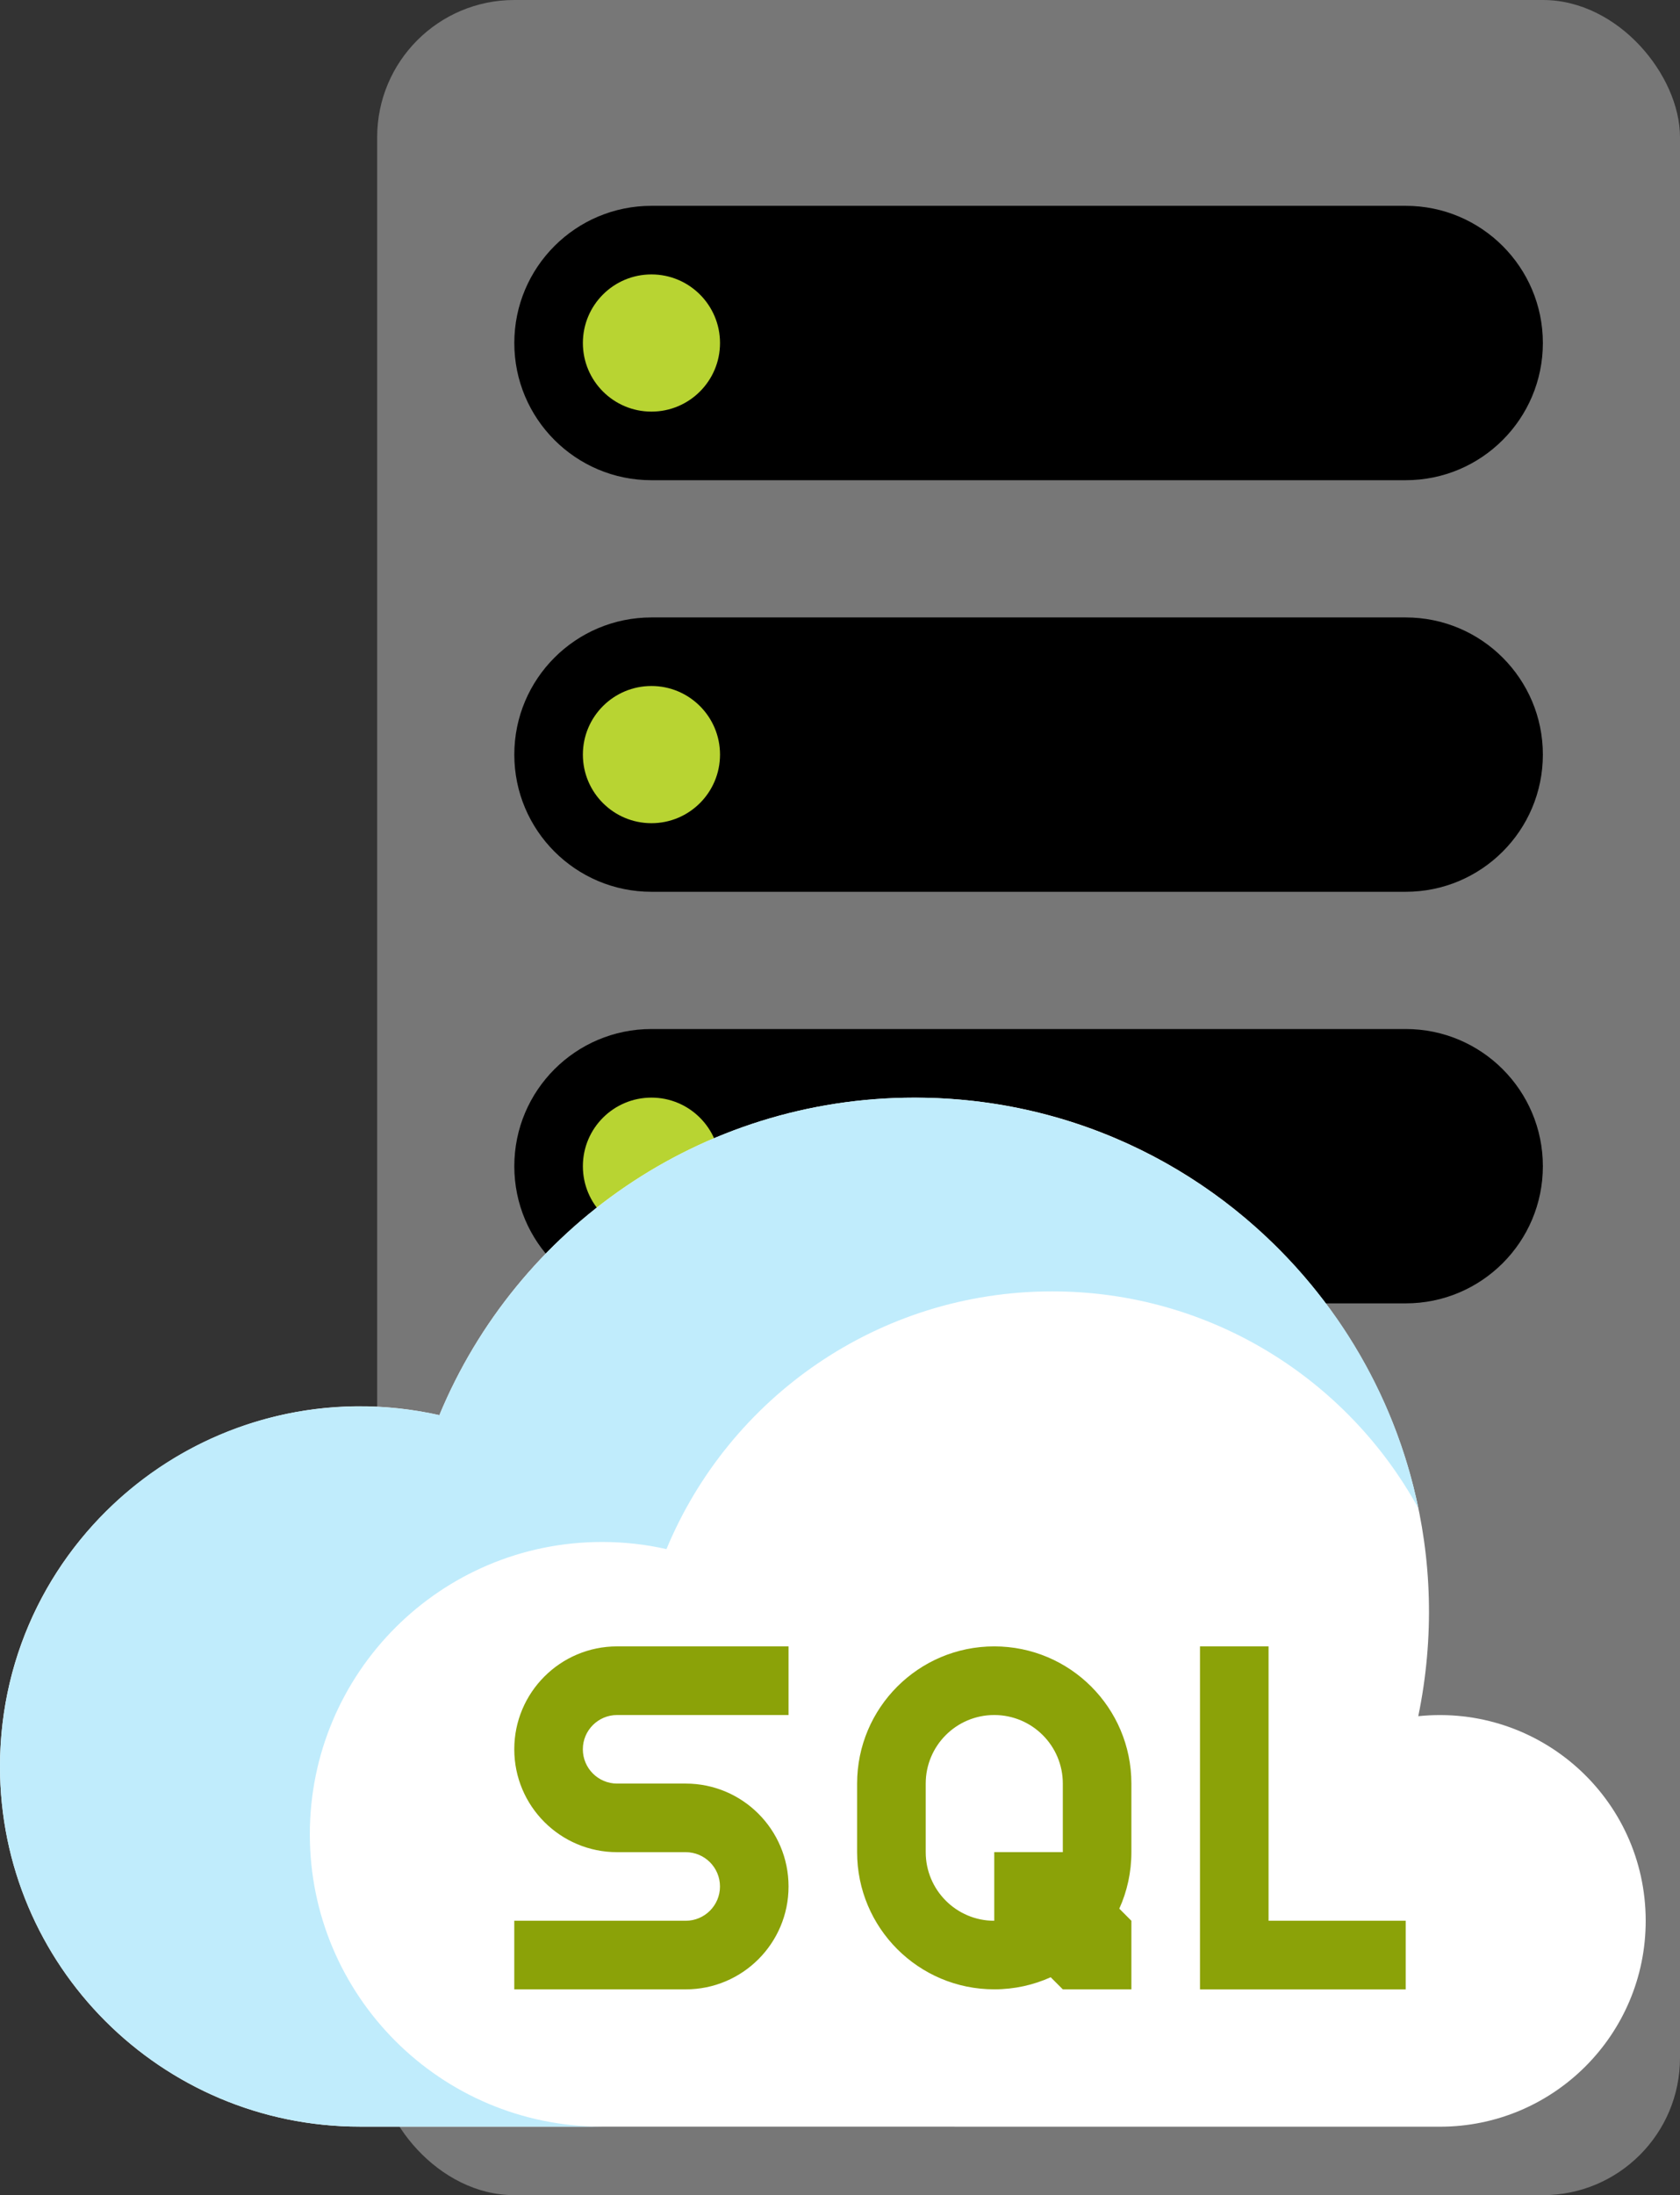
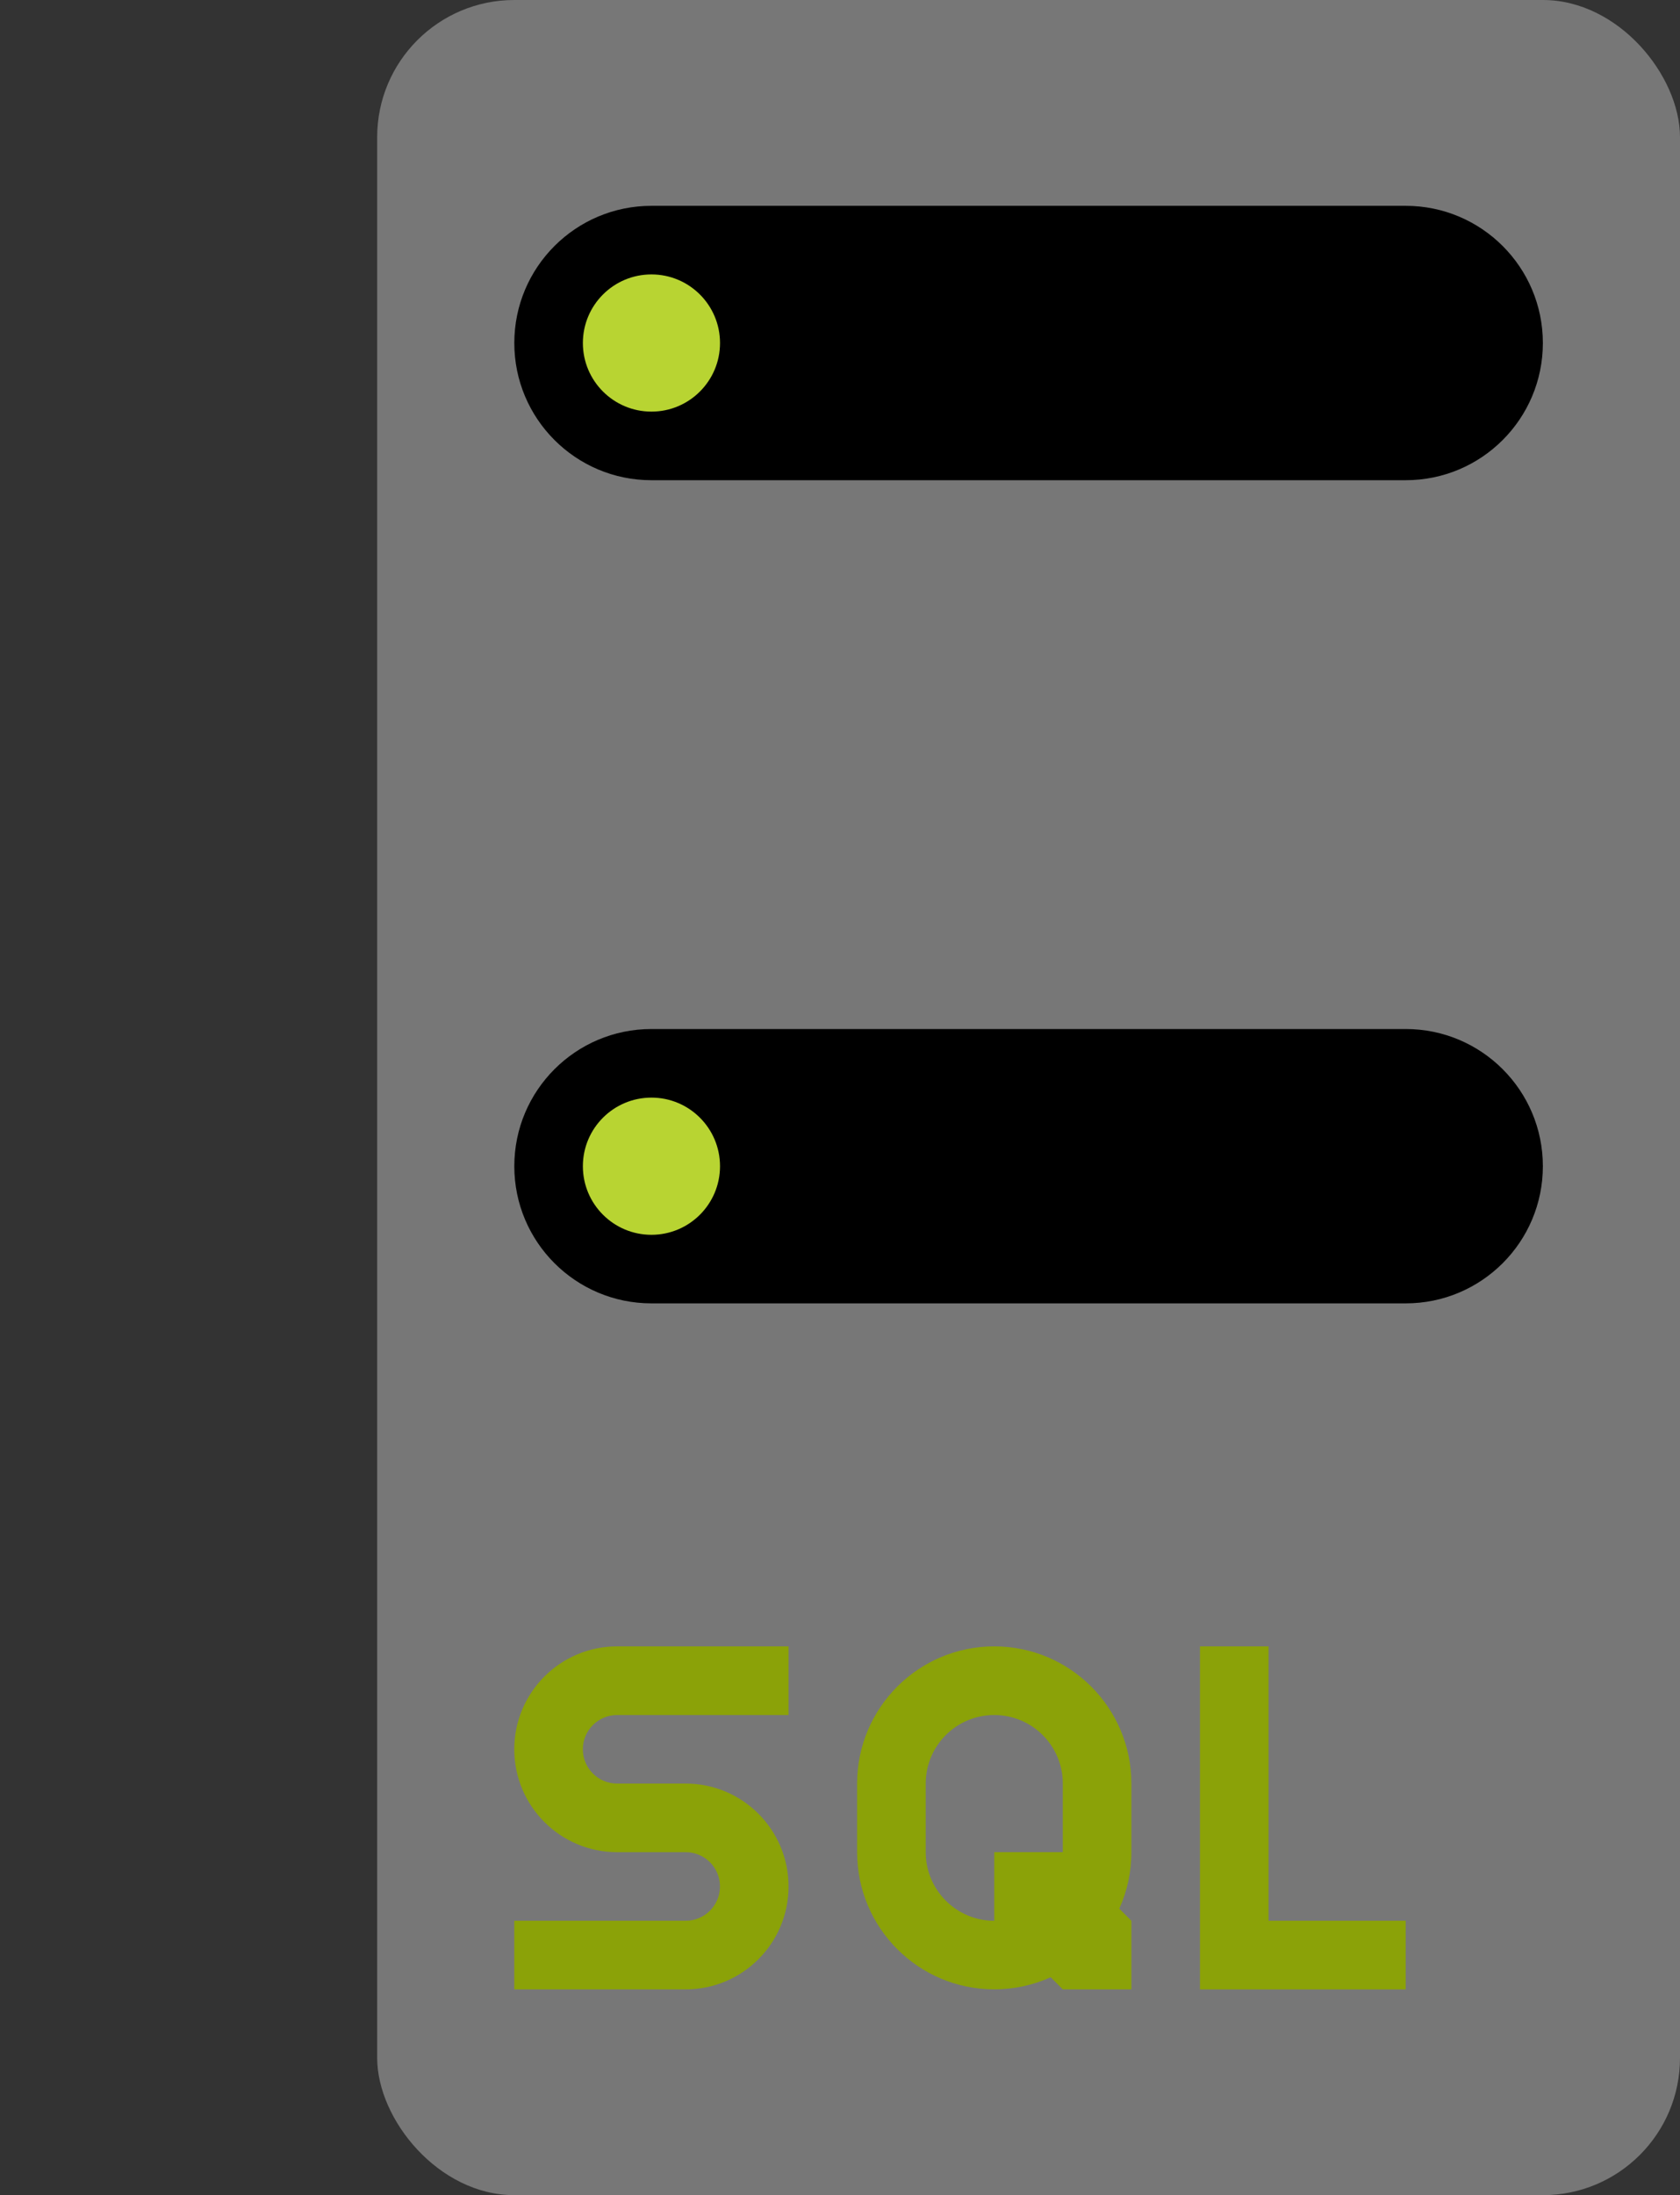
<svg xmlns="http://www.w3.org/2000/svg" width="47116" height="61538">
  <rect width="100%" height="100%" fill="#333333" stroke="none" />
  <rect x="10578" width="36538" height="61538" rx="3846" fill="#777" />
  <path d="M18270 5770c-2124 0-3846 1722-3846 3846s1722 3846 3846 3846h21154c2124 0 3846-1722 3846-3846s-1722-3846-3846-3846z" />
  <circle cx="18270" cy="9616" r="1923" fill="#b8d432" />
-   <path d="M18270 17309c-2124 0-3846 1722-3846 3845 0 2124 1722 3846 3846 3846h21154c2124 0 3846-1722 3846-3846 0-2123-1722-3845-3846-3845z" />
-   <circle cx="18270" cy="21154" r="1923" fill="#b8d432" />
  <path d="M18270 28847c-2124 0-3846 1722-3846 3846s1722 3845 3846 3845h21154c2124 0 3846-1721 3846-3845s-1722-3846-3846-3846z" />
  <circle cx="18270" cy="32693" r="1923" fill="#b8d432" />
-   <path d="M40384 59619c3186 0 5770-2583 5770-5770 0-3438-2975-6091-6378-5738 1833-8898-4950-17340-14127-17340-6009 0-11160 3676-13327 8901C6048 38260 0 43016 0 49522c0 5575 4520 10095 10096 10095z" fill="#fff" />
-   <path d="M39778 42283c-1347-6570-7161-11512-14129-11512-6009 0-11160 3676-13327 8901-716-161-1461-246-2226-246C4520 39426 0 43946 0 49522c0 5575 4520 10095 10096 10095h6788c-4526 0-8195-3669-8195-8195s3669-8195 8195-8195c621 0 1226 68 1807 200 1760-4241 5940-7225 10818-7225 4426 0 8279 2457 10269 6081z" fill="#c0ecfc" />
  <path d="M27884 55768c564 0 1100-121 1583-339l340 340h1923v-1923l-339-340c219-483 339-1019 339-1584v-1922c0-2124-1721-3846-3846-3846-2124 0-3846 1722-3846 3846v1922c0 2125 1722 3846 3846 3846zm-10577-9614c-1592 0-2884 1292-2884 2884 0 1594 1292 2885 2884 2885h1923c532 0 962 430 962 962 0 530-430 961-962 961h-4807v1923h4807c1594 0 2885-1292 2885-2884 0-1593-1291-2885-2885-2885h-1923c-530 0-961-430-961-962 0-530 431-960 961-960h4808v-1924zm16347 0h1923v7692h3846v1924h-5769zm-3847 5768h-1923v1924c-1062 0-1922-862-1922-1924v-1922c0-1062 860-1922 1922-1922s1923 860 1923 1922z" fill="#8ba208" />
</svg>